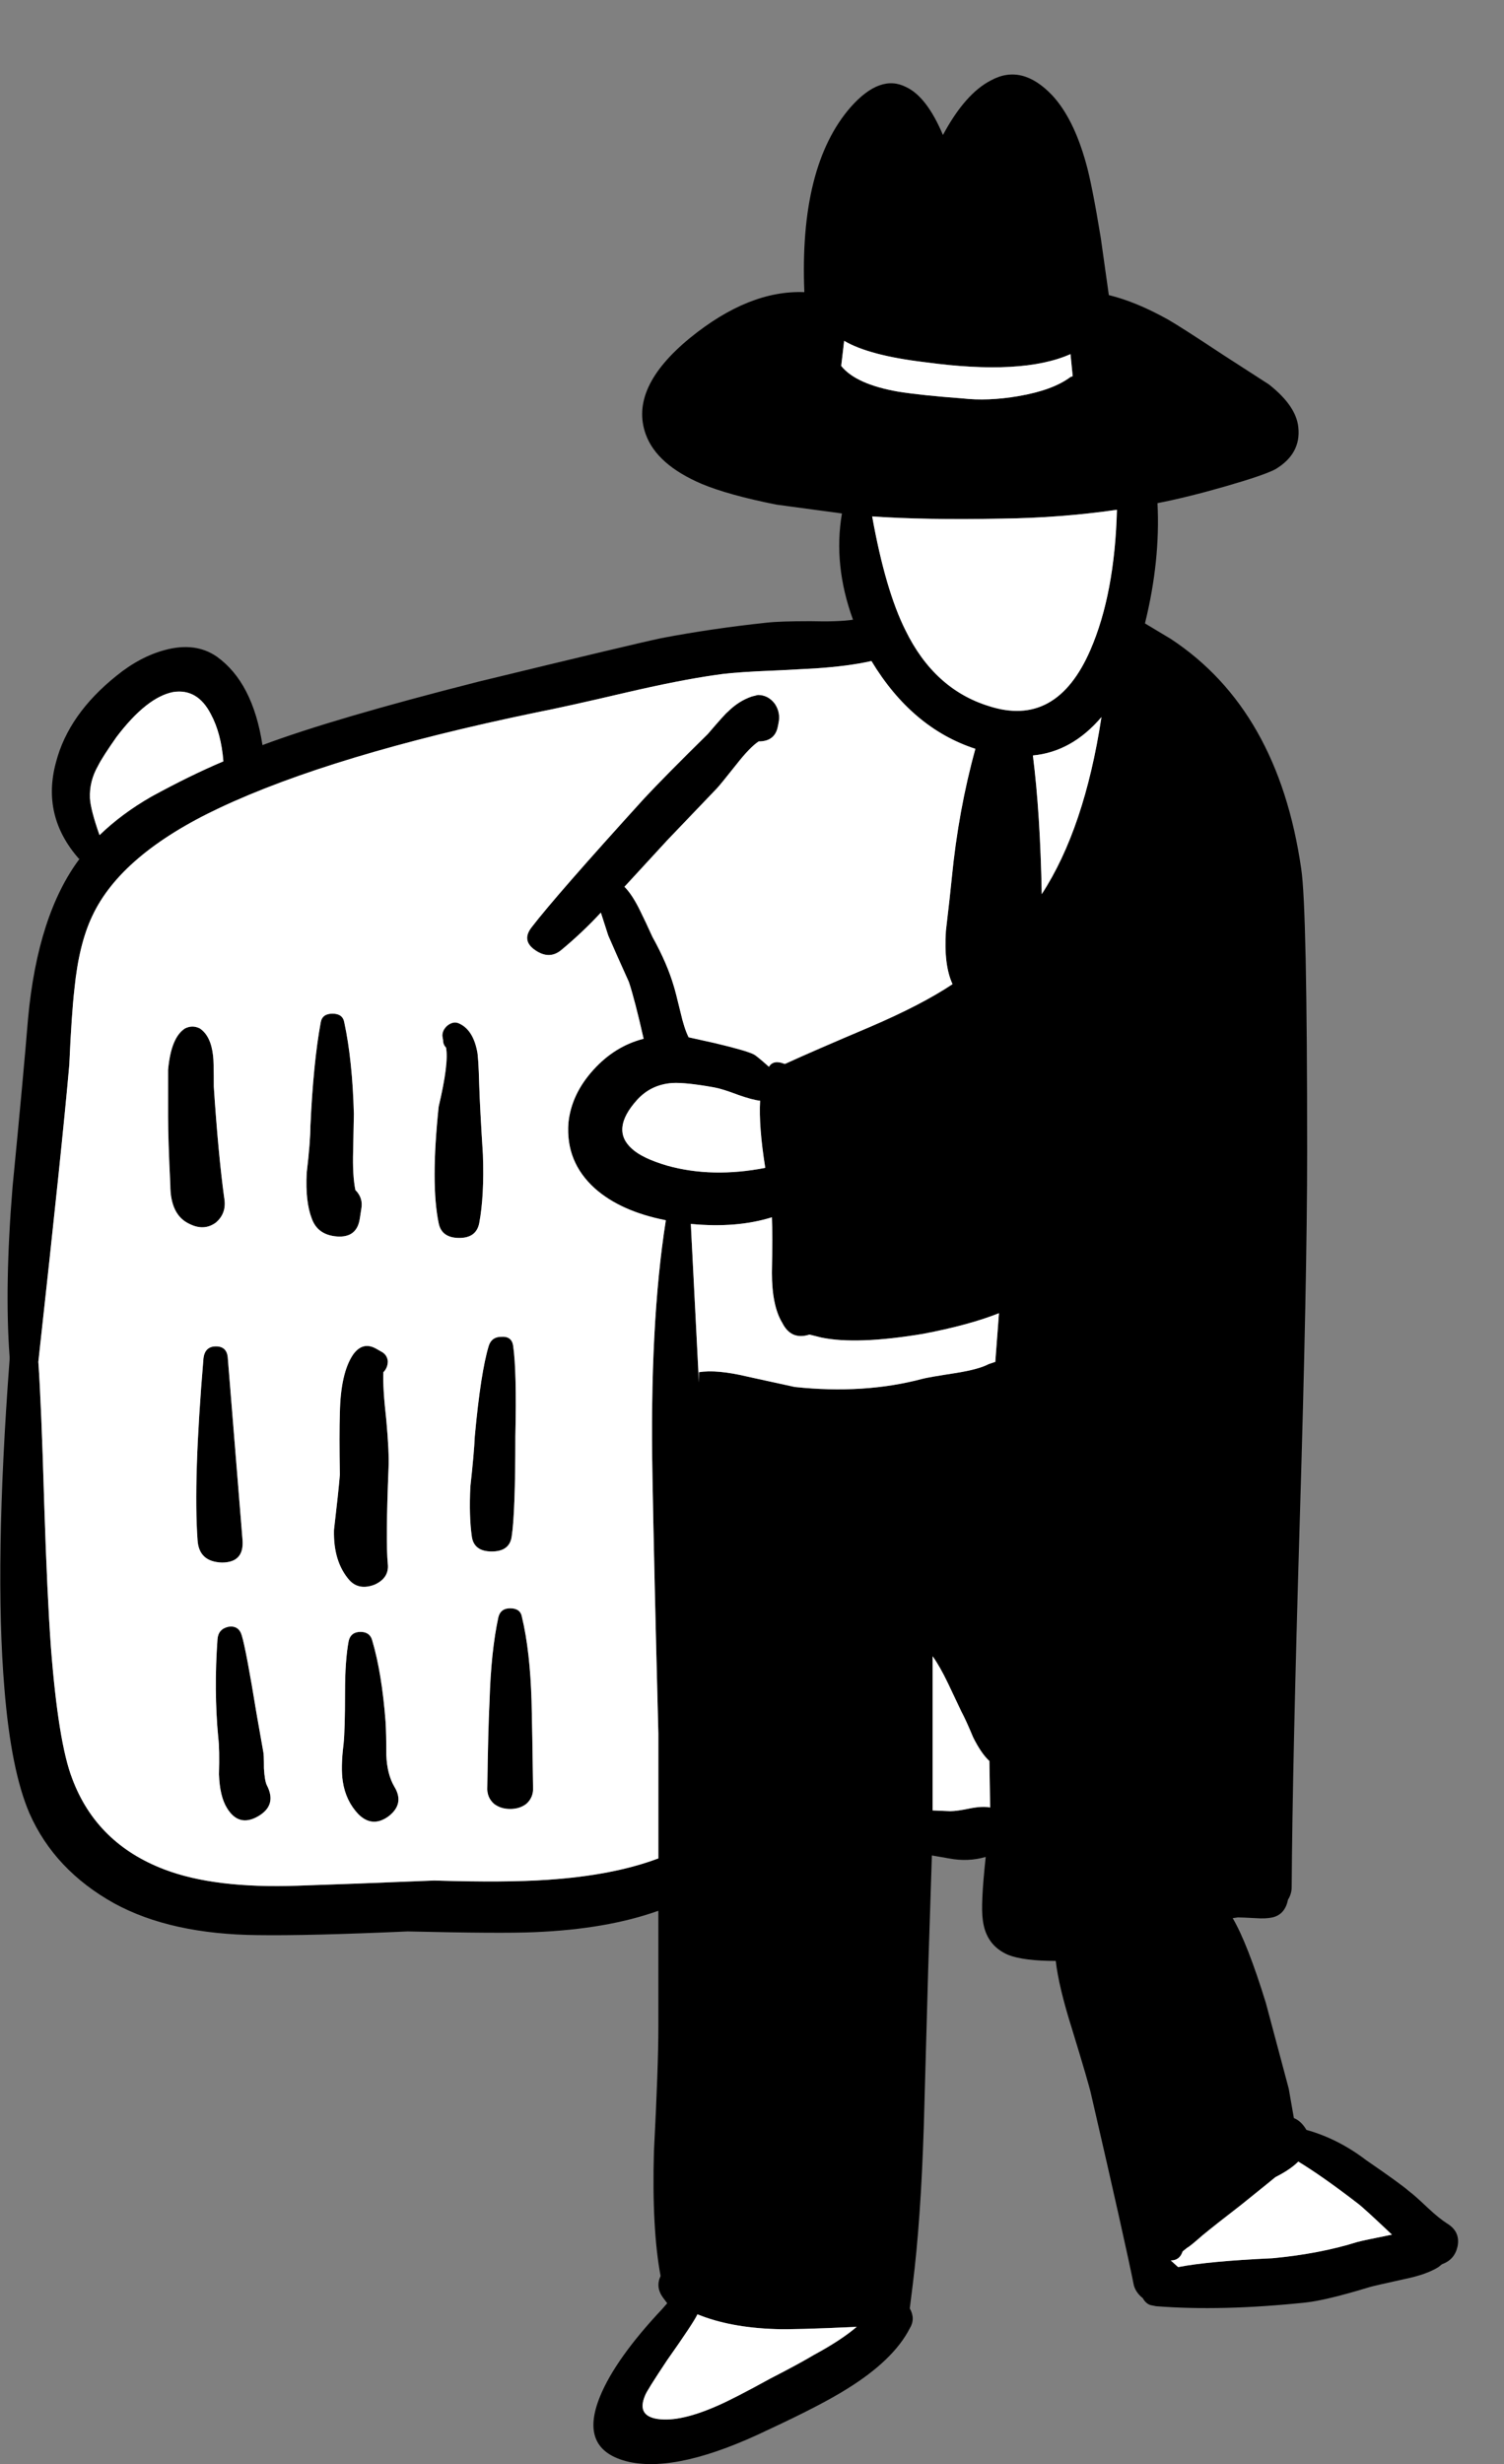
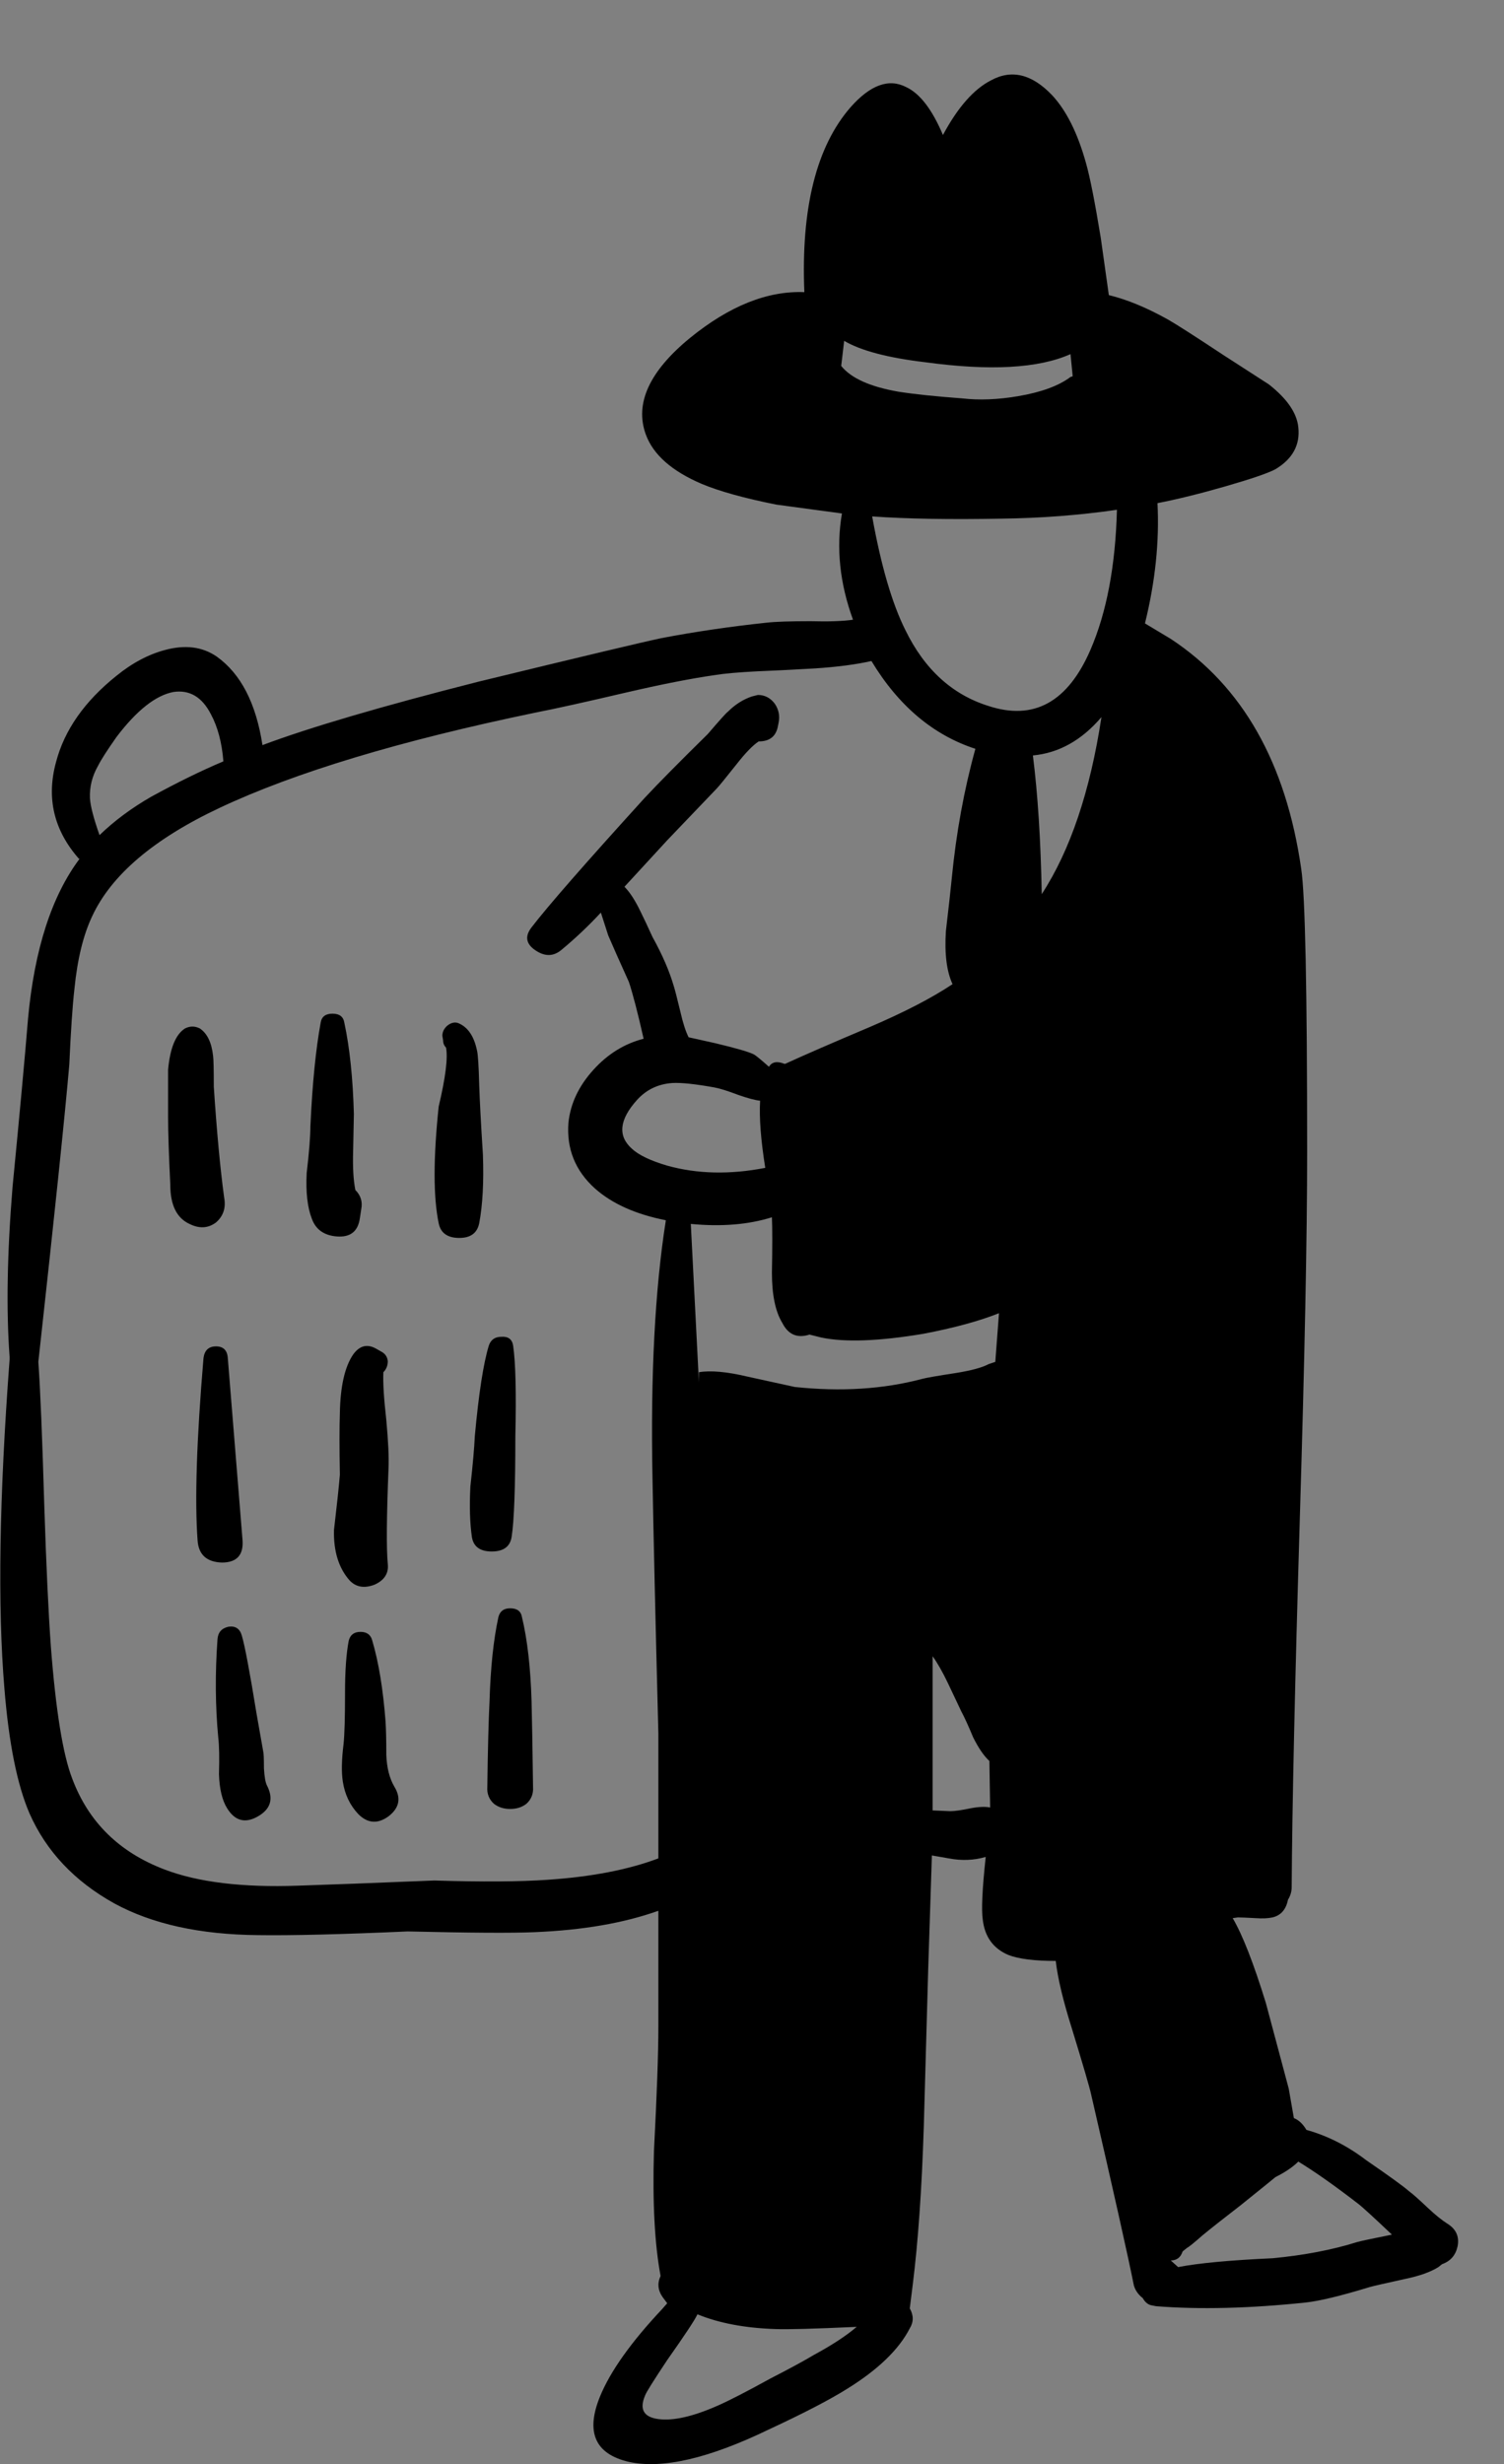
<svg xmlns="http://www.w3.org/2000/svg" xmlns:xlink="http://www.w3.org/1999/xlink" preserveAspectRatio="none" width="102" height="167">
  <rect width="100%" height="100%" fill="#808080" stroke="none" />
  <defs>
    <g id="a">
      <path d="M86.05 26.05q-2.25-1.45-3.1-2-2.95-1.95-3.75-2.4-2.15-1.2-4-1.65l-.55-3.9q-.6-3.65-1-5.05-.85-3.05-2.3-4.6-2.05-2.15-4.15-1-1.75.9-3.25 3.7-1.1-2.6-2.5-3.25Q59.7 5 57.7 7.25q-3.5 4-3.15 12.55-3.75-.15-7.75 3.1-4.15 3.4-3 6.55.75 2.05 3.8 3.35 1.8.75 5.05 1.4l4.45.6q-.6 3.5.75 7.2-1 .15-2.9.1-2.05 0-2.95.1-3.75.4-7.15 1.05-1.9.4-12.4 2.95-9.85 2.5-14.65 4.3-.65-4.25-3.1-6-1.45-1-3.5-.45-1.7.45-3.3 1.75-3.25 2.6-4.1 5.85-1 3.65 1.55 6.55h.05Q2.55 62 1.9 69.05q-.3 3.7-1.05 11.4-.55 6.75-.2 11.5v.2Q-.4 106.1.3 114.45.75 120 2 122.9q1.7 3.85 5.75 6.1 3.85 2.1 9.75 2.15 3.4.05 10.15-.25 6.35.15 8.6.05 4.9-.2 8.4-1.45v7.85q0 2.7-.3 8.45-.15 5.25.45 8.45-.35.75.15 1.45l.3.4-.35.4q-3.15 3.35-4.2 5.9-1.5 3.65 1.95 4.45 3.4.75 9.5-2.2 3.55-1.65 5.3-2.75 3.15-1.95 4.25-4.1.4-.65 0-1.35l.2-1.6q.55-4.4.75-10.7l.3-10.7.25-7.7 1.15.2q1.3.25 2.5-.1-.35 3.25-.2 4.25.2 1.75 1.75 2.4 1.05.4 3.2.4.2 1.75 1.1 4.6 1.15 3.75 1.3 4.45 2.3 9.95 2.9 12.95.15.5.6.85.25.45.65.5l.25.05q4.45.35 10.15-.25 1.4-.15 4.35-1.05.35-.1 2.4-.55 1.45-.3 2.25-.8l.25-.2q.85-.3 1.05-1.2.2-1-.7-1.55-.55-.35-1.3-1.05-.95-.9-1.3-1.15-.5-.45-2.9-2.1-1.9-1.45-4.05-2.05-.35-.6-.85-.8l-.35-2-1.55-5.8Q84.6 131.7 83.6 130l.35-.05q.3 0 1.2.05.7.05 1.15-.05.85-.2 1.05-1.2.25-.4.25-.85.05-8.1.55-24.9.5-16.45.5-24.9 0-16.55-.4-19.2-1.55-10.8-8.85-15.6l-1.75-1.05q1.05-4.25.85-8.15 2.05-.4 4.65-1.15 2.6-.75 3.35-1.15 1.75-1.05 1.55-2.85-.15-1.45-2-2.9m-13.3-.55l-.15.05q-1.2.9-3.55 1.3-2.05.35-3.8.15-2.7-.2-4.3-.45-2.9-.5-3.9-1.75l.2-1.7q1.7 1 5.5 1.45 6.6.9 9.85-.55l.15 1.5m-5.7 22.35q-3.7-1.15-5.65-5.15-1.35-2.7-2.25-7.7 3.55.25 8.8.15 4-.05 7.8-.6-.15 5.7-1.8 9.5-2.3 5.3-6.9 3.8m-55.3-.95q1.65-.25 2.55 1.5.7 1.3.85 3.2-2.25.95-4.9 2.4-2 1.15-3.5 2.6-.6-1.7-.65-2.5-.05-1.15.55-2.2.3-.6 1.25-1.95 2.05-2.7 3.85-3.05m58.9 13.7q-.1-5.45-.6-9.4 2.65-.25 4.65-2.6-1.15 7.55-4.05 12m-22.2 13.1q.55.1 1.6.5 1 .35 1.5.4-.1 1.75.35 4.55-3.6.7-6.65-.15-1.7-.5-2.4-1.15-1.45-1.3.35-3.3.95-1.05 2.4-1.15.9-.05 2.85.3m15.85 40.4l.9 1.9q.3.55.8 1.75.55 1.1 1.1 1.6l.05 3.15q-.5-.1-1.3.05-.95.2-1.4.2l-1.2-.05v-10.45q.5.7 1.05 1.85m15.6 39.55l-.5-.45q.6 0 .8-.6l.05-.05.25-.2q.2-.1 1.05-.85.85-.7 2.6-2.05 2.3-1.85 2.35-1.9 1-.5 1.55-1.05 1.65 1 4.05 2.85.4.3 2.3 2.1-2 .4-2.35.5-2.55.8-5.75 1.1-4.35.2-6.4.6m-21.8 4.05q-1.05.9-2.9 1.9-1 .6-2.95 1.6-2.45 1.35-3.6 1.85-2.5 1.1-4 .9-1.5-.2-.9-1.6.1-.3 1.5-2.4 1.8-2.55 2.05-3.1 2.2.9 5.3 1 1.15.05 5.5-.15m-5.75-75.2q.05 1.15 0 3.75 0 2.25.7 3.4.6 1.2 1.85.8l.8.2q2.4.5 6.9-.25 3.15-.6 5.15-1.4l-.25 3.3-.45.15q-.65.35-2.2.6-1.95.3-2.3.4-3.95 1.05-8.65.55-.25-.05-3.2-.7-2.1-.5-3.3-.3v.7l-.55-10.75q3.1.3 5.5-.45M42.4 46.95q3.65-.85 6.1-1.2.9-.15 2.8-.25 1.35-.05 4-.2 2.25-.15 3.8-.5 2.75 4.55 7.05 5.95-1.15 4.15-1.6 8.75-.1 1.05-.4 3.6-.15 2.3.45 3.6-2.1 1.4-5.6 2.9-3.9 1.65-5.75 2.5h-.05q-.75-.3-1.05.2-.9-.8-1.05-.85-.5-.25-2.6-.75l-1.8-.4q-.3-.6-.55-1.7-.35-1.45-.45-1.75-.45-1.55-1.45-3.35-.5-1.1-.8-1.7-.55-1.15-1.1-1.7 2.4-2.6 2.9-3.15 1.15-1.2 3.35-3.5.2-.2 1.35-1.65.9-1.15 1.5-1.55 1.1 0 1.3-1l.05-.25q.15-.7-.25-1.3-.45-.6-1.15-.6l-.4.1q-.9.3-1.65 1.05-.15.1-1.35 1.5-2.9 2.85-4.3 4.35-6 6.6-7.65 8.75-.7.9.25 1.55t1.75 0q1.45-1.2 2.7-2.55l.5 1.55q.45 1.05 1.4 3.15.4 1.2 1 3.85-1.95.5-3.4 2.1-1.5 1.65-1.7 3.6-.2 2.65 1.8 4.45 1.75 1.55 4.8 2.15v.05q-1.1 7-.9 17.35.1 5.8.4 17.4v8.45q-3.05 1.15-7.5 1.45-2.85.2-7.7.05-6.1.25-9.25.35-5.65.2-9.05-1.1-4.6-1.75-6.25-6.15-.95-2.45-1.45-8.95-.25-3.45-.45-9.65-.2-6.85-.4-9.65 1.65-14.95 2.1-20.15.15-3.4.35-5.15.3-3 1.2-4.9 1.95-4.2 8.65-7.35 7.65-3.6 21.4-6.45 2.05-.4 6.1-1.35m-26 63.9q-.2-.7-.9-.6-.7.15-.75.85-.25 3.45.05 6.65.1.8.05 2.5.05 1.5.55 2.3.8 1.3 2.1.55t.6-2.1q-.15-.3-.2-1.15 0-1-.05-1.15l-.45-2.55q-.7-4.3-1-5.3m8.05-.25q-.65 0-.8.6-.25 1.3-.25 3.5 0 2.55-.1 3.5-.2 1.6-.05 2.55.2 1.3 1.05 2.2.95.95 2.05.15 1.1-.85.4-2-.5-.85-.55-2.15 0-1.45-.05-2.25-.25-3.3-.9-5.5-.15-.6-.8-.6M34.6 109q-.65 0-.8.6-.5 2.3-.6 5.7-.1 1.95-.15 5.8-.05.7.45 1.15.45.35 1.1.35.65 0 1.1-.35.5-.45.45-1.15-.05-3.85-.1-5.8-.1-3.4-.65-5.7-.1-.6-.8-.6m-1.45-17.8q-.55 1.8-.95 6.15-.05 1.15-.3 3.4-.1 2 .1 3.4.15 1 1.35 1 1.2 0 1.35-1 .25-1.6.25-6.8.1-4.45-.15-6.15-.1-.65-.8-.6-.65 0-.85.6M26 93q.3-.3.3-.75-.05-.45-.45-.65l-.35-.2q-.9-.5-1.55.4-.85 1.25-.9 3.95-.05 1.5 0 4.2-.1 1.2-.4 3.75-.05 2.15 1.05 3.4.65.7 1.7.3 1-.45.9-1.4-.15-1.55.05-6.5.05-1.05-.15-3.25-.25-2.2-.2-3.25m-10.55-.95q-.05-.8-.8-.8t-.85.8q-.7 8.3-.4 12.35.1 1.45 1.65 1.5 1.5 0 1.4-1.5l-1-12.35m-1-20.5q-.15-1.35-.9-1.85-.5-.25-1 0-.95.6-1.15 2.8v3.2q0 1.55.15 4.6 0 2.05 1.3 2.65 1 .5 1.8-.1.75-.65.55-1.7-.4-2.95-.7-7.5 0-1.75-.05-2.1m8.1-2.85q-.7 0-.8.6-.5 2.7-.7 7.05 0 1-.25 3.15-.1 1.95.35 3.1.4 1.1 1.7 1.2 1.35.1 1.55-1.2l.1-.65q.15-.75-.4-1.3-.2-1-.15-2.65.05-2.35.05-2.5-.1-3.65-.65-6.2-.1-.6-.8-.6M30 70.2l.05.3q0 .3.2.5.2 1.05-.5 4-.55 5.25 0 7.9.2 1 1.4 1 1.15 0 1.35-1 .35-1.85.25-4.65-.2-3.15-.25-4.7-.05-1.95-.15-2.35-.3-1.45-1.25-1.85-.35-.15-.75.15-.35.3-.35.7z" />
-       <path fill="#FFF" d="M48.5 45.75q-2.45.35-6.1 1.2-4.05.95-6.1 1.35-13.75 2.85-21.4 6.45-6.7 3.15-8.65 7.35-.9 1.9-1.2 4.9-.2 1.75-.35 5.15-.45 5.2-2.1 20.15.2 2.8.4 9.65.2 6.2.45 9.65.5 6.5 1.45 8.95 1.65 4.4 6.25 6.15 3.4 1.3 9.05 1.1 3.15-.1 9.25-.35 4.85.15 7.7-.05 4.45-.3 7.5-1.45v-8.45q-.3-11.6-.4-17.4-.2-10.35.9-17.35v-.05q-3.05-.6-4.8-2.15-2-1.8-1.8-4.45.2-1.95 1.7-3.6 1.45-1.6 3.4-2.1-.6-2.65-1-3.85-.95-2.1-1.4-3.15l-.5-1.55q-1.25 1.35-2.7 2.55-.8.65-1.75 0t-.25-1.55q1.65-2.15 7.65-8.75 1.4-1.5 4.3-4.35 1.2-1.4 1.35-1.5.75-.75 1.65-1.05l.4-.1q.7 0 1.15.6.4.6.25 1.3l-.05.25q-.2 1-1.3 1-.6.4-1.5 1.55-1.15 1.45-1.35 1.65-2.2 2.3-3.35 3.5-.5.55-2.9 3.15.55.55 1.1 1.7.3.6.8 1.7 1 1.8 1.45 3.35.1.3.45 1.75.25 1.1.55 1.7l1.8.4q2.1.5 2.6.75.15.05 1.05.85.3-.5 1.05-.2h.05q1.85-.85 5.75-2.5 3.5-1.5 5.6-2.9-.6-1.3-.45-3.6.3-2.55.4-3.6.45-4.6 1.6-8.75-4.3-1.4-7.05-5.95-1.55.35-3.8.5-2.65.15-4 .2-1.9.1-2.8.25M30.05 70.5l-.05-.3q0-.4.35-.7.4-.3.75-.15.95.4 1.25 1.85.1.4.15 2.35.05 1.55.25 4.7.1 2.8-.25 4.65-.2 1-1.35 1-1.2 0-1.4-1-.55-2.65 0-7.9.7-2.95.5-4-.2-.2-.2-.5m-8.3-1.2q.1-.6.8-.6.7 0 .8.6.55 2.55.65 6.2 0 .15-.05 2.5-.05 1.65.15 2.65.55.55.4 1.3l-.1.65q-.2 1.3-1.55 1.2-1.3-.1-1.7-1.2-.45-1.15-.35-3.1.25-2.15.25-3.15.2-4.35.7-7.05m-8.2.4q.75.5.9 1.85.05.35.05 2.1.3 4.55.7 7.5.2 1.05-.55 1.7-.8.6-1.8.1-1.3-.6-1.3-2.65-.15-3.05-.15-4.6v-3.2q.2-2.2 1.15-2.8.5-.25 1 0m1.1 21.55q.75 0 .8.8l1 12.35q.1 1.5-1.4 1.5-1.55-.05-1.65-1.5-.3-4.05.4-12.35.1-.8.85-.8m11.65 1q0 .45-.3.75-.05 1.05.2 3.25.2 2.2.15 3.25-.2 4.95-.05 6.5.1.95-.9 1.4-1.05.4-1.7-.3-1.1-1.25-1.05-3.4.3-2.55.4-3.75-.05-2.7 0-4.2.05-2.7.9-3.95.65-.9 1.55-.4l.35.2q.4.2.45.65m5.9 5.1q.4-4.35.95-6.15.2-.6.85-.6.7-.05.8.6.25 1.7.15 6.15 0 5.2-.25 6.8-.15 1-1.35 1-1.2 0-1.35-1-.2-1.4-.1-3.4.25-2.25.3-3.4m1.6 12.25q.15-.6.8-.6.7 0 .8.6.55 2.3.65 5.7.05 1.95.1 5.8.05.7-.45 1.15-.45.35-1.1.35-.65 0-1.1-.35-.5-.45-.45-1.15.05-3.85.15-5.8.1-3.4.6-5.7m-10.15 1.6q.15-.6.8-.6t.8.6q.65 2.2.9 5.5.05.8.05 2.25.05 1.3.55 2.15.7 1.15-.4 2-1.1.8-2.05-.15-.85-.9-1.05-2.2-.15-.95.05-2.55.1-.95.1-3.5 0-2.2.25-3.5m-8.15-.95q.7-.1.9.6.3 1 1 5.3l.45 2.55q.05.15.05 1.15.05.85.2 1.15.7 1.35-.6 2.1-1.3.75-2.1-.55-.5-.8-.55-2.3.05-1.7-.05-2.5-.3-3.2-.05-6.65.05-.7.75-.85m36.85-24q.05-2.6 0-3.75-2.4.75-5.5.45l.55 10.75V93q1.2-.2 3.3.3 2.95.65 3.2.7 4.7.5 8.65-.55.35-.1 2.3-.4 1.55-.25 2.2-.6l.45-.15.25-3.3q-2 .8-5.15 1.4-4.5.75-6.9.25l-.8-.2q-1.25.4-1.85-.8-.7-1.15-.7-3.4m2.85 73.35q1.85-1 2.9-1.9-4.35.2-5.5.15-3.1-.1-5.3-1-.25.55-2.05 3.1-1.4 2.1-1.5 2.4-.6 1.4.9 1.6 1.5.2 4-.9 1.15-.5 3.6-1.85 1.95-1 2.95-1.6m24.2-6.4l.5.45q2.05-.4 6.4-.6 3.2-.3 5.75-1.1.35-.1 2.35-.5-1.9-1.8-2.3-2.1-2.4-1.85-4.05-2.85-.55.55-1.55 1.05-.05.05-2.35 1.9-1.75 1.35-2.6 2.05-.85.75-1.05.85l-.25.2-.05.05q-.2.6-.8.6M65.2 116l-.9-1.9q-.55-1.15-1.05-1.85v10.45l1.2.05q.45 0 1.4-.2.8-.15 1.3-.05l-.05-3.15q-.55-.5-1.1-1.6-.5-1.2-.8-1.75M50.05 74.2q-1.05-.4-1.6-.5-1.95-.35-2.85-.3-1.45.1-2.4 1.15-1.8 2-.35 3.3.7.65 2.4 1.15 3.05.85 6.65.15-.45-2.8-.35-4.55-.5-.05-1.5-.4m20-23q.5 3.95.6 9.4 2.9-4.45 4.05-12-2 2.35-4.65 2.6M14.3 48.4q-.9-1.75-2.55-1.5-1.8.35-3.85 3.05-.95 1.35-1.25 1.95-.6 1.05-.55 2.2.05.8.65 2.5 1.5-1.45 3.5-2.6 2.65-1.45 4.9-2.4-.15-1.9-.85-3.2m47.1-5.7q1.95 4 5.65 5.15 4.6 1.5 6.9-3.8 1.65-3.8 1.8-9.5-3.8.55-7.8.6-5.25.1-8.8-.15.9 5 2.25 7.7m11.2-17.15l.15-.05-.15-1.5q-3.25 1.45-9.85.55-3.8-.45-5.5-1.45l-.2 1.7q1 1.25 3.9 1.75 1.6.25 4.3.45 1.75.2 3.8-.15 2.35-.4 3.55-1.3z" />
    </g>
  </defs>
  <use xlink:href="#a" />
</svg>